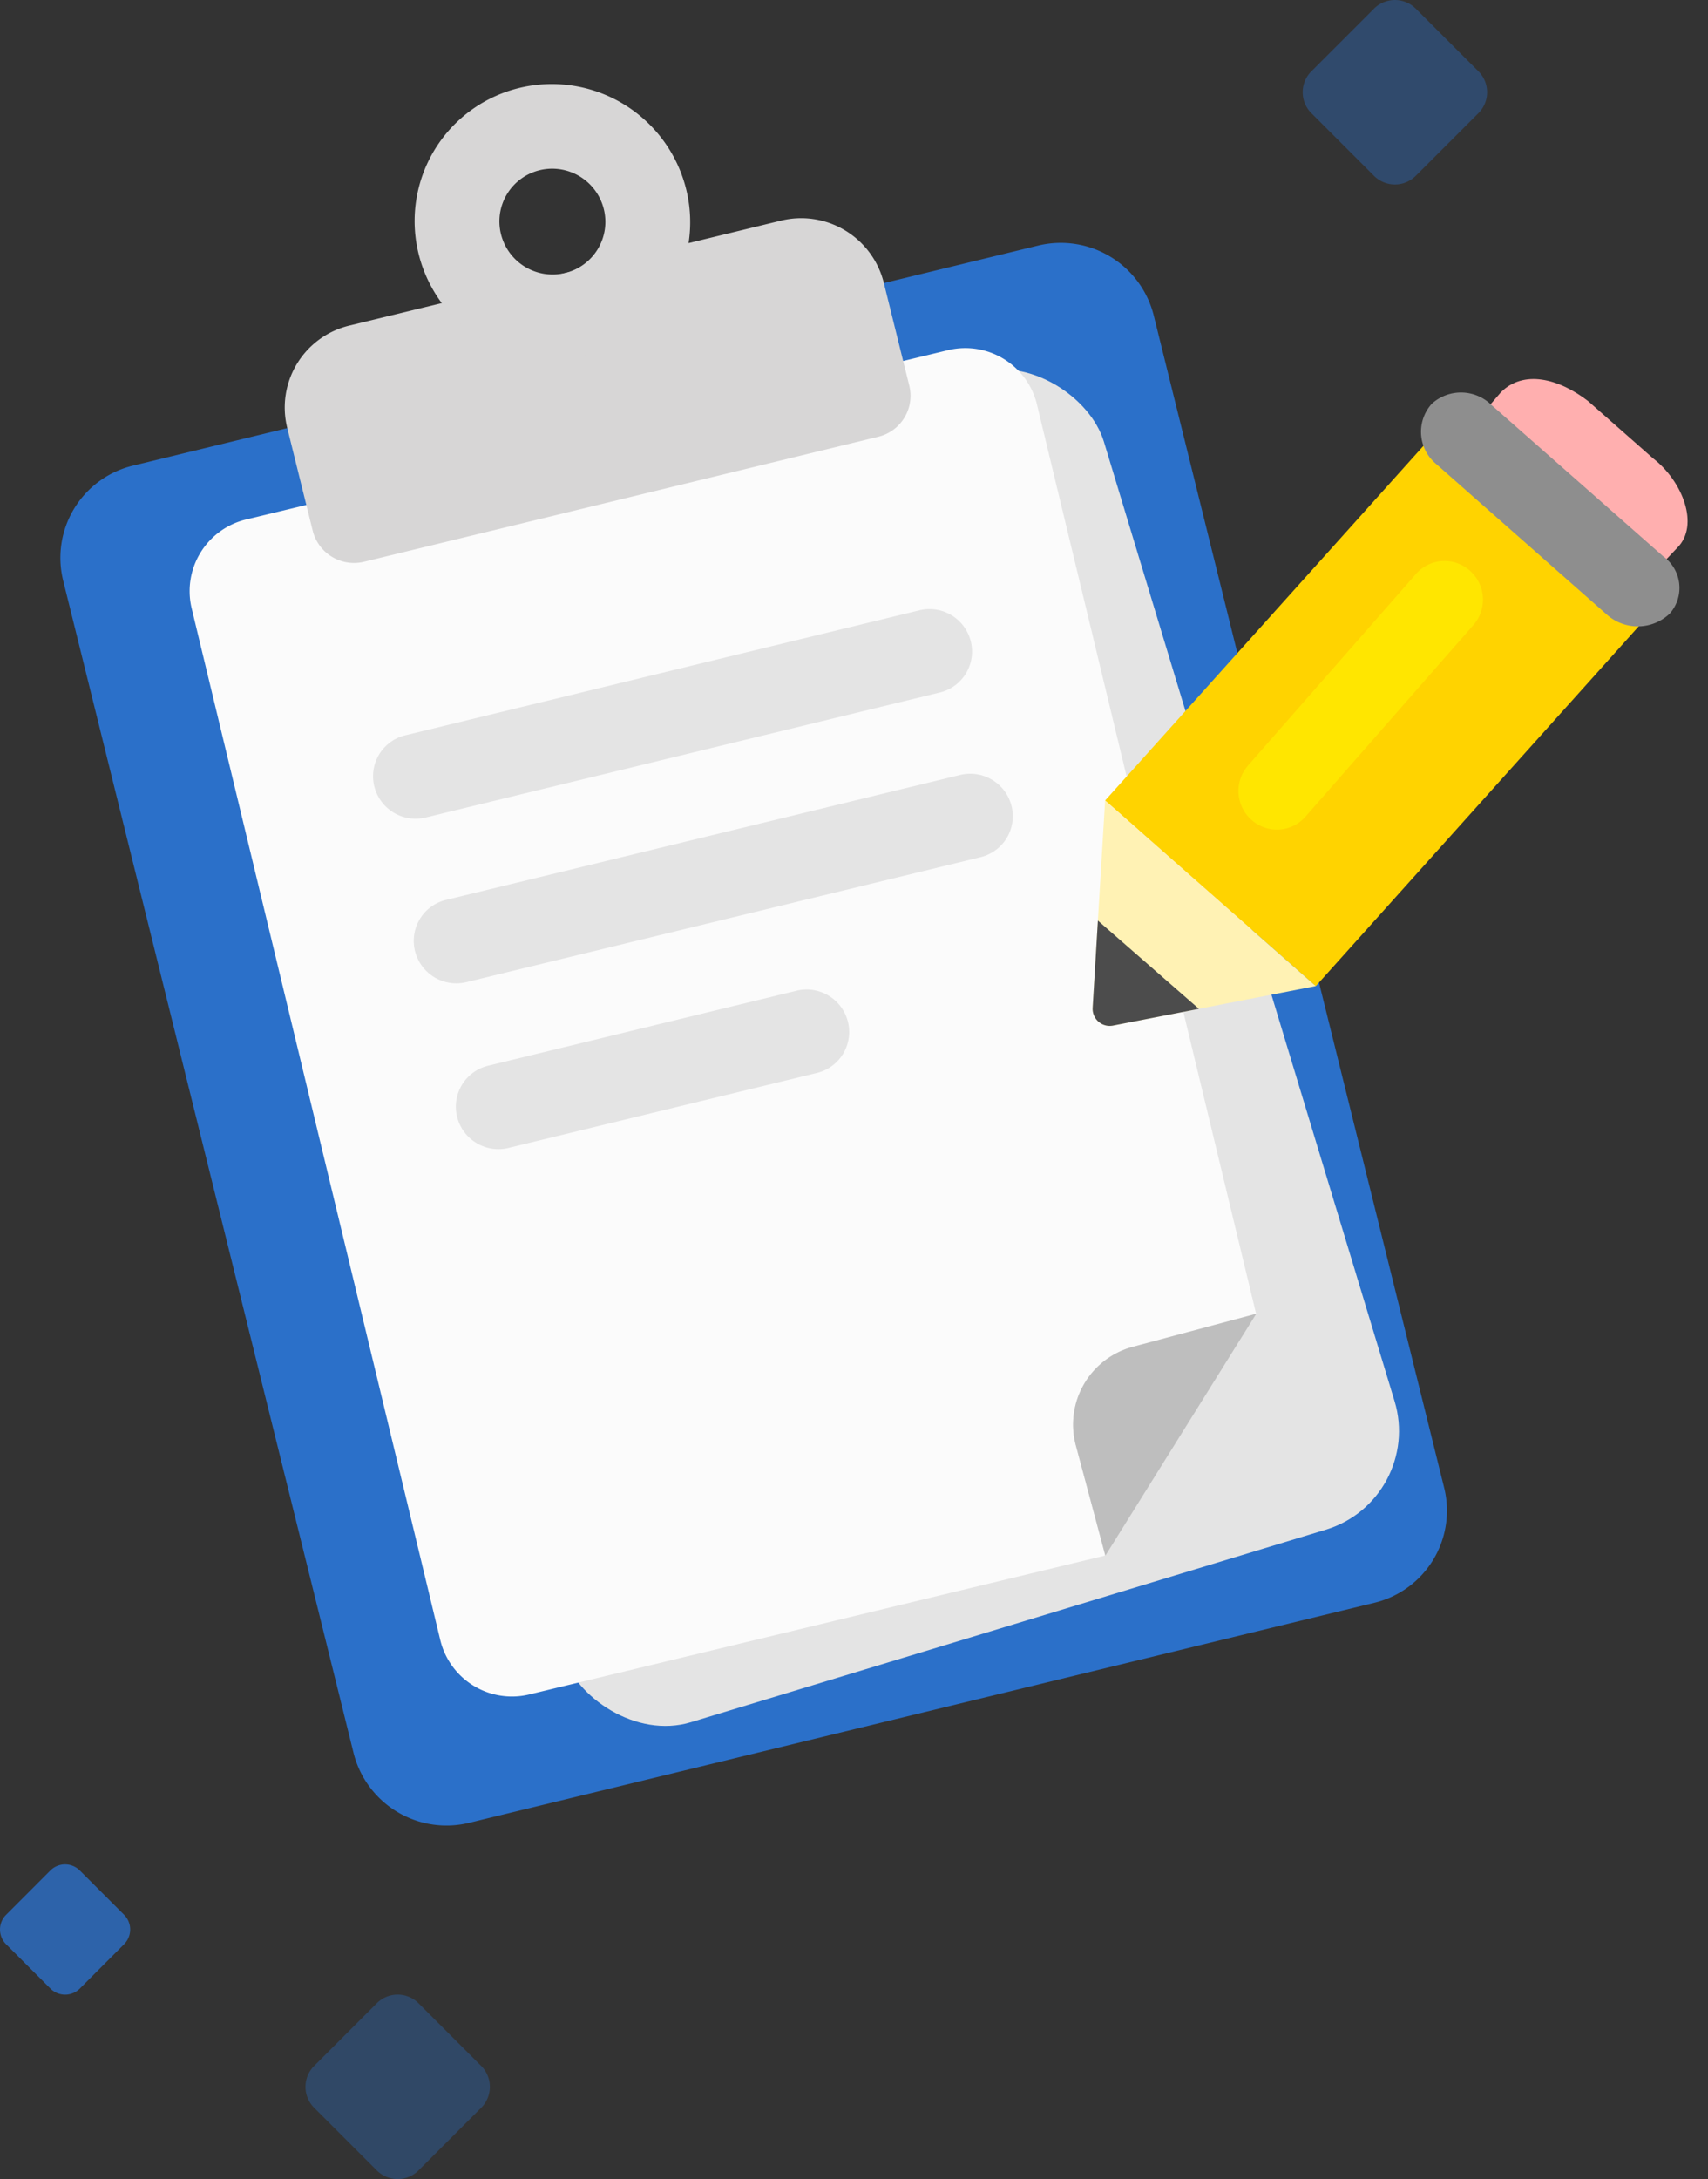
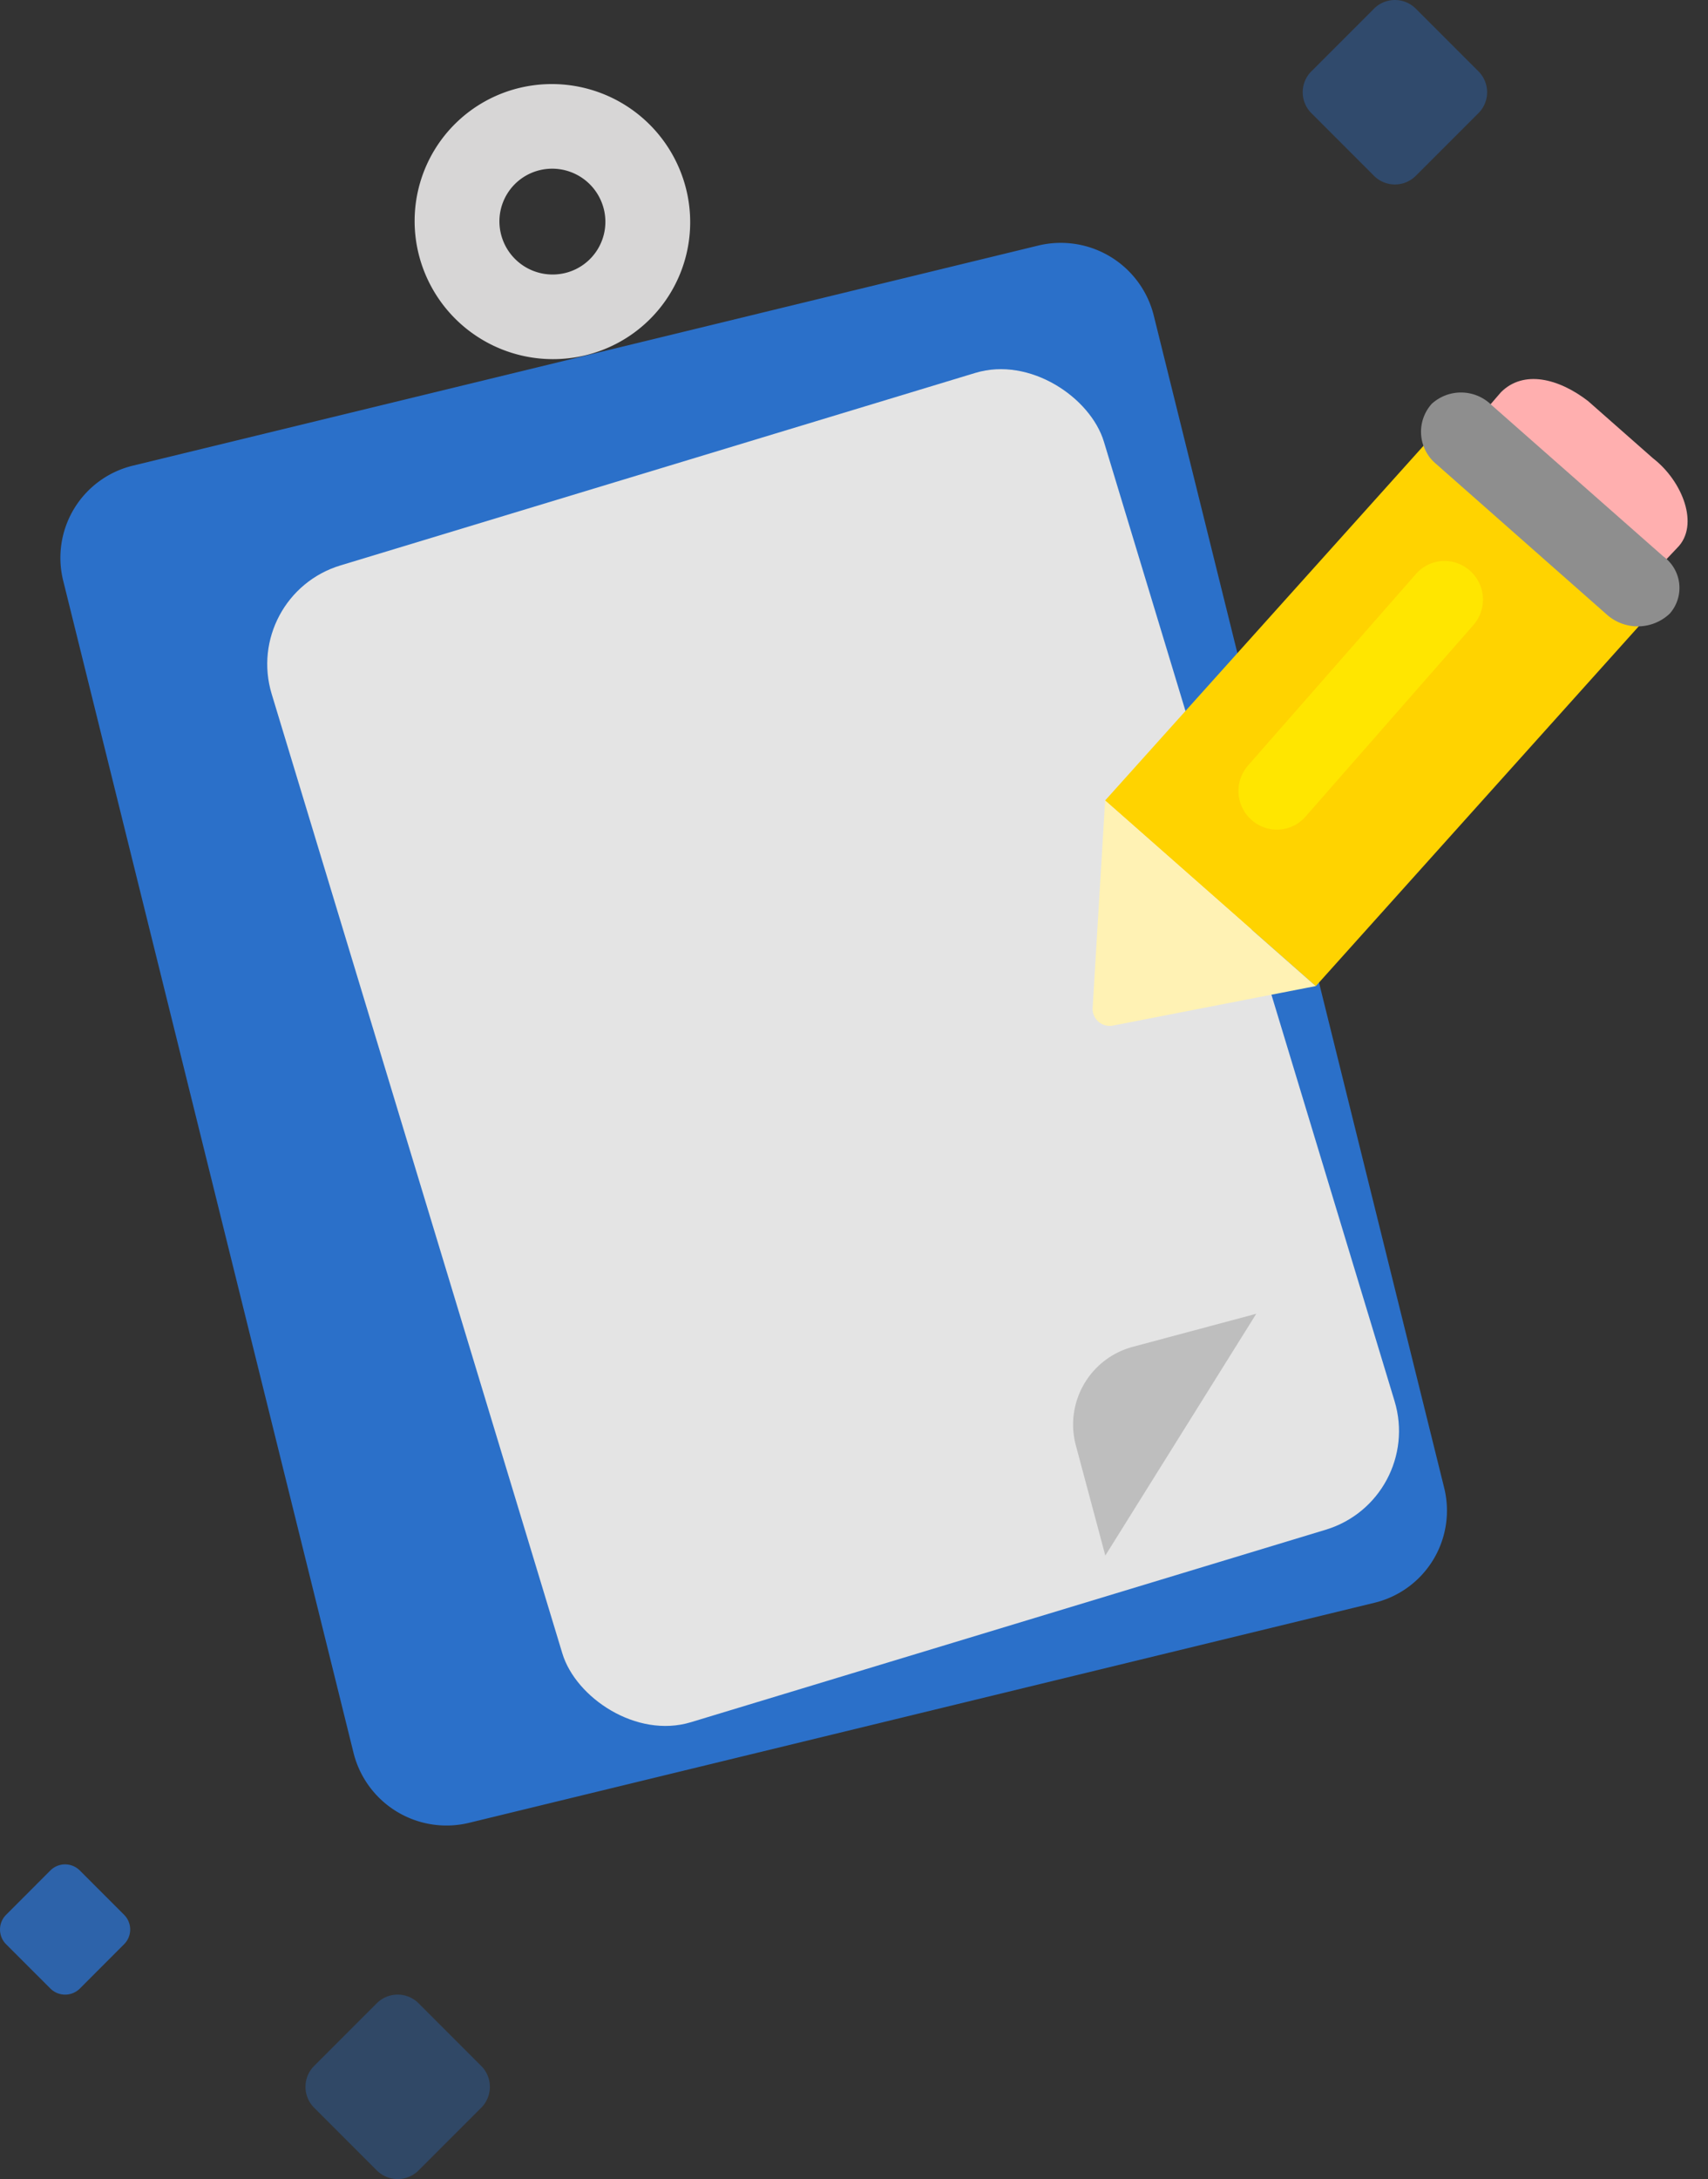
<svg xmlns="http://www.w3.org/2000/svg" width="183.049" height="233.434" viewBox="0 0 183.049 233.434">
  <rect x="0" y="0" width="183.049" height="233.434" fill="#333333" stroke="none" />
  <g transform="translate(-427.051 -3716.382)">
    <g transform="translate(6.469)">
      <path d="M112.837,15.267,106.12,8.551a3.166,3.166,0,0,0-4.477,0l-6.716,6.716a3.166,3.166,0,0,0,0,4.477l6.716,6.716a3.166,3.166,0,0,0,4.477,0l6.717-6.716A3.167,3.167,0,0,0,112.837,15.267Z" transform="translate(359.32 3922.428)" fill="#2b70c9" opacity="0.34" />
      <path d="M97.366,176.729l-6.717-6.716a3.167,3.167,0,0,0-4.477,0l-6.716,6.716a3.166,3.166,0,0,0,0,4.477l6.716,6.716a3.167,3.167,0,0,0,4.477,0l6.717-6.716A3.166,3.166,0,0,0,97.366,176.729Z" transform="translate(481.666 3547.296)" fill="#2b70c9" opacity="0.38" />
      <path d="M84.3,5.4,79.555.655a2.234,2.234,0,0,0-3.16,0L71.655,5.4a2.235,2.235,0,0,0,0,3.16L76.4,13.3a2.234,2.234,0,0,0,3.16,0L84.3,8.555A2.234,2.234,0,0,0,84.3,5.4Z" transform="translate(349.582 3916.102)" fill="#2b70c9" opacity="0.79" />
    </g>
    <g transform="translate(2.83 -9.882)">
      <path d="M133.767,29.135,36.735,52.713a10.157,10.157,0,0,0-7.467,12.324L60.383,190.6a10.269,10.269,0,0,0,12.38,7.5L169.8,174.525a10.157,10.157,0,0,0,7.467-12.324L146.147,36.637A10.269,10.269,0,0,0,133.767,29.135Z" transform="translate(401.726 3723.434)" fill="#2b70c9" fill-rule="evenodd" />
      <g transform="matrix(0.927, -0.375, 0.375, 0.927, 426.632, 3791.509)">
        <rect width="93.192" height="129.483" rx="11.046" transform="matrix(0.996, 0.09, -0.09, 0.996, 22.339, 7.451)" fill="#e4e4e4" />
-         <path d="M102.379,11.491,25.79.086a7.9,7.9,0,0,0-8.953,6.633L.086,119.2a7.9,7.9,0,0,0,6.632,8.953l62.839,9.358,1.5-12.15a8.62,8.62,0,0,1,9.582-7.477l13.613,1.68,14.76-99.123A7.9,7.9,0,0,0,102.379,11.491Z" fill="#fbfbfb" />
        <path d="M.02,0,0,0,0,.016Z" transform="translate(94.249 119.567)" />
        <path d="M0,.018.021,0,0,0Z" transform="translate(69.555 137.515)" />
-         <path d="M1.5,7.542,0,19.692l.018,0L24.691,1.761l0-.016L11.081.065A8.62,8.62,0,0,0,1.5,7.542Z" transform="translate(69.558 117.823)" fill="#bebebe" />
+         <path d="M1.5,7.542,0,19.692L24.691,1.761l0-.016L11.081.065A8.62,8.62,0,0,0,1.5,7.542Z" transform="translate(69.558 117.823)" fill="#bebebe" />
      </g>
      <g transform="translate(454.737 3735.264)">
-         <path d="M91.058,28.126l-46.3,11.251a9.026,9.026,0,0,0-6.636,10.952l2.729,11.012a4.563,4.563,0,0,0,5.5,3.333L101.47,51.28a4.513,4.513,0,0,0,3.318-5.476l-2.729-11.012A9.125,9.125,0,0,0,91.058,28.126Z" transform="translate(-37.855 -13.495)" fill="#d7d6d6" fill-rule="evenodd" />
        <path d="M54.221,22.975a14.67,14.67,0,0,0-10.785,17.8A14.832,14.832,0,0,0,61.317,51.611,14.67,14.67,0,0,0,72.1,33.81,14.832,14.832,0,0,0,54.221,22.975ZM56.4,31.786a5.7,5.7,0,0,1,6.878,4.167A5.642,5.642,0,0,1,59.134,42.8a5.7,5.7,0,0,1-6.877-4.167A5.642,5.642,0,0,1,56.4,31.786Z" transform="translate(-29.082 -22.554)" fill="#d7d6d6" fill-rule="evenodd" />
      </g>
      <path d="M46.42,63.388,101.53,50a4.562,4.562,0,0,1,5.5,3.333,4.512,4.512,0,0,1-3.318,5.475L48.6,72.2a4.562,4.562,0,0,1-5.5-3.332A4.513,4.513,0,0,1,46.42,63.388Z" transform="translate(425.6 3759.278)" fill="#e4e4e4" />
      <path d="M44.805,56.87l55.11-13.393a4.562,4.562,0,0,1,5.5,3.333,4.512,4.512,0,0,1-3.317,5.475L46.988,65.678a4.562,4.562,0,0,1-5.5-3.333A4.513,4.513,0,0,1,44.805,56.87Z" transform="translate(422.849 3748.163)" fill="#e4e4e4" />
-       <path d="M48.087,66.579l33.067-8.036a4.562,4.562,0,0,1,5.5,3.333,4.513,4.513,0,0,1-3.318,5.475L50.269,75.387a4.562,4.562,0,0,1-5.5-3.333A4.513,4.513,0,0,1,48.087,66.579Z" transform="translate(428.442 3773.85)" fill="#e4e4e4" />
      <g transform="matrix(0.985, 0.174, -0.174, 0.985, 551.8, 3760.275)">
        <path d="M0,49.247,30.66,0,56.342,15.655l-30.66,49.25Z" transform="translate(0 3.281)" fill="#ffd300" />
        <path d="M2,30.977A4.122,4.122,0,0,1,.591,25.321l0-.008L14.756,1.957A4.071,4.071,0,0,1,20.349.593l.02.013a4.135,4.135,0,0,1,1.4,5.666L7.611,29.629a4.071,4.071,0,0,1-5.595,1.36Z" transform="translate(13.826 20.88)" fill="#ffe600" />
        <path d="M0,5.636,2.1,2.1C4.059-.705,7.913-.452,11.457,1.4l7.928,4.831c3.533,1.852,6.182,6.182,4.221,8.985L21.34,18.642Z" transform="translate(32.053 0)" fill="#ffafaf" />
        <path d="M.682,1.808A4.657,4.657,0,0,1,7,.816L27.936,13.575a4.16,4.16,0,0,1,1.972,5.542,4.225,4.225,0,0,1-.206.381,4.98,4.98,0,0,1-6.523,1.336L2.251,8.061a4.472,4.472,0,0,1-1.659-6.1C.621,1.908.651,1.858.682,1.808Z" transform="translate(26.39 2.797)" fill="#8e8e8e" />
        <path d="M0,0,2.544,22.093a1.831,1.831,0,0,0,2.472,1.5l20.663-7.948Z" transform="translate(0 52.531)" fill="#fff2b4" />
        <g transform="translate(1.475 65.331)">
-           <path d="M1.072,9.294A1.831,1.831,0,0,0,3.1,10.9a1.851,1.851,0,0,0,.442-.108l8.764-3.368L0,0Z" fill="#4c4c4c" />
-         </g>
+           </g>
      </g>
    </g>
  </g>
</svg>